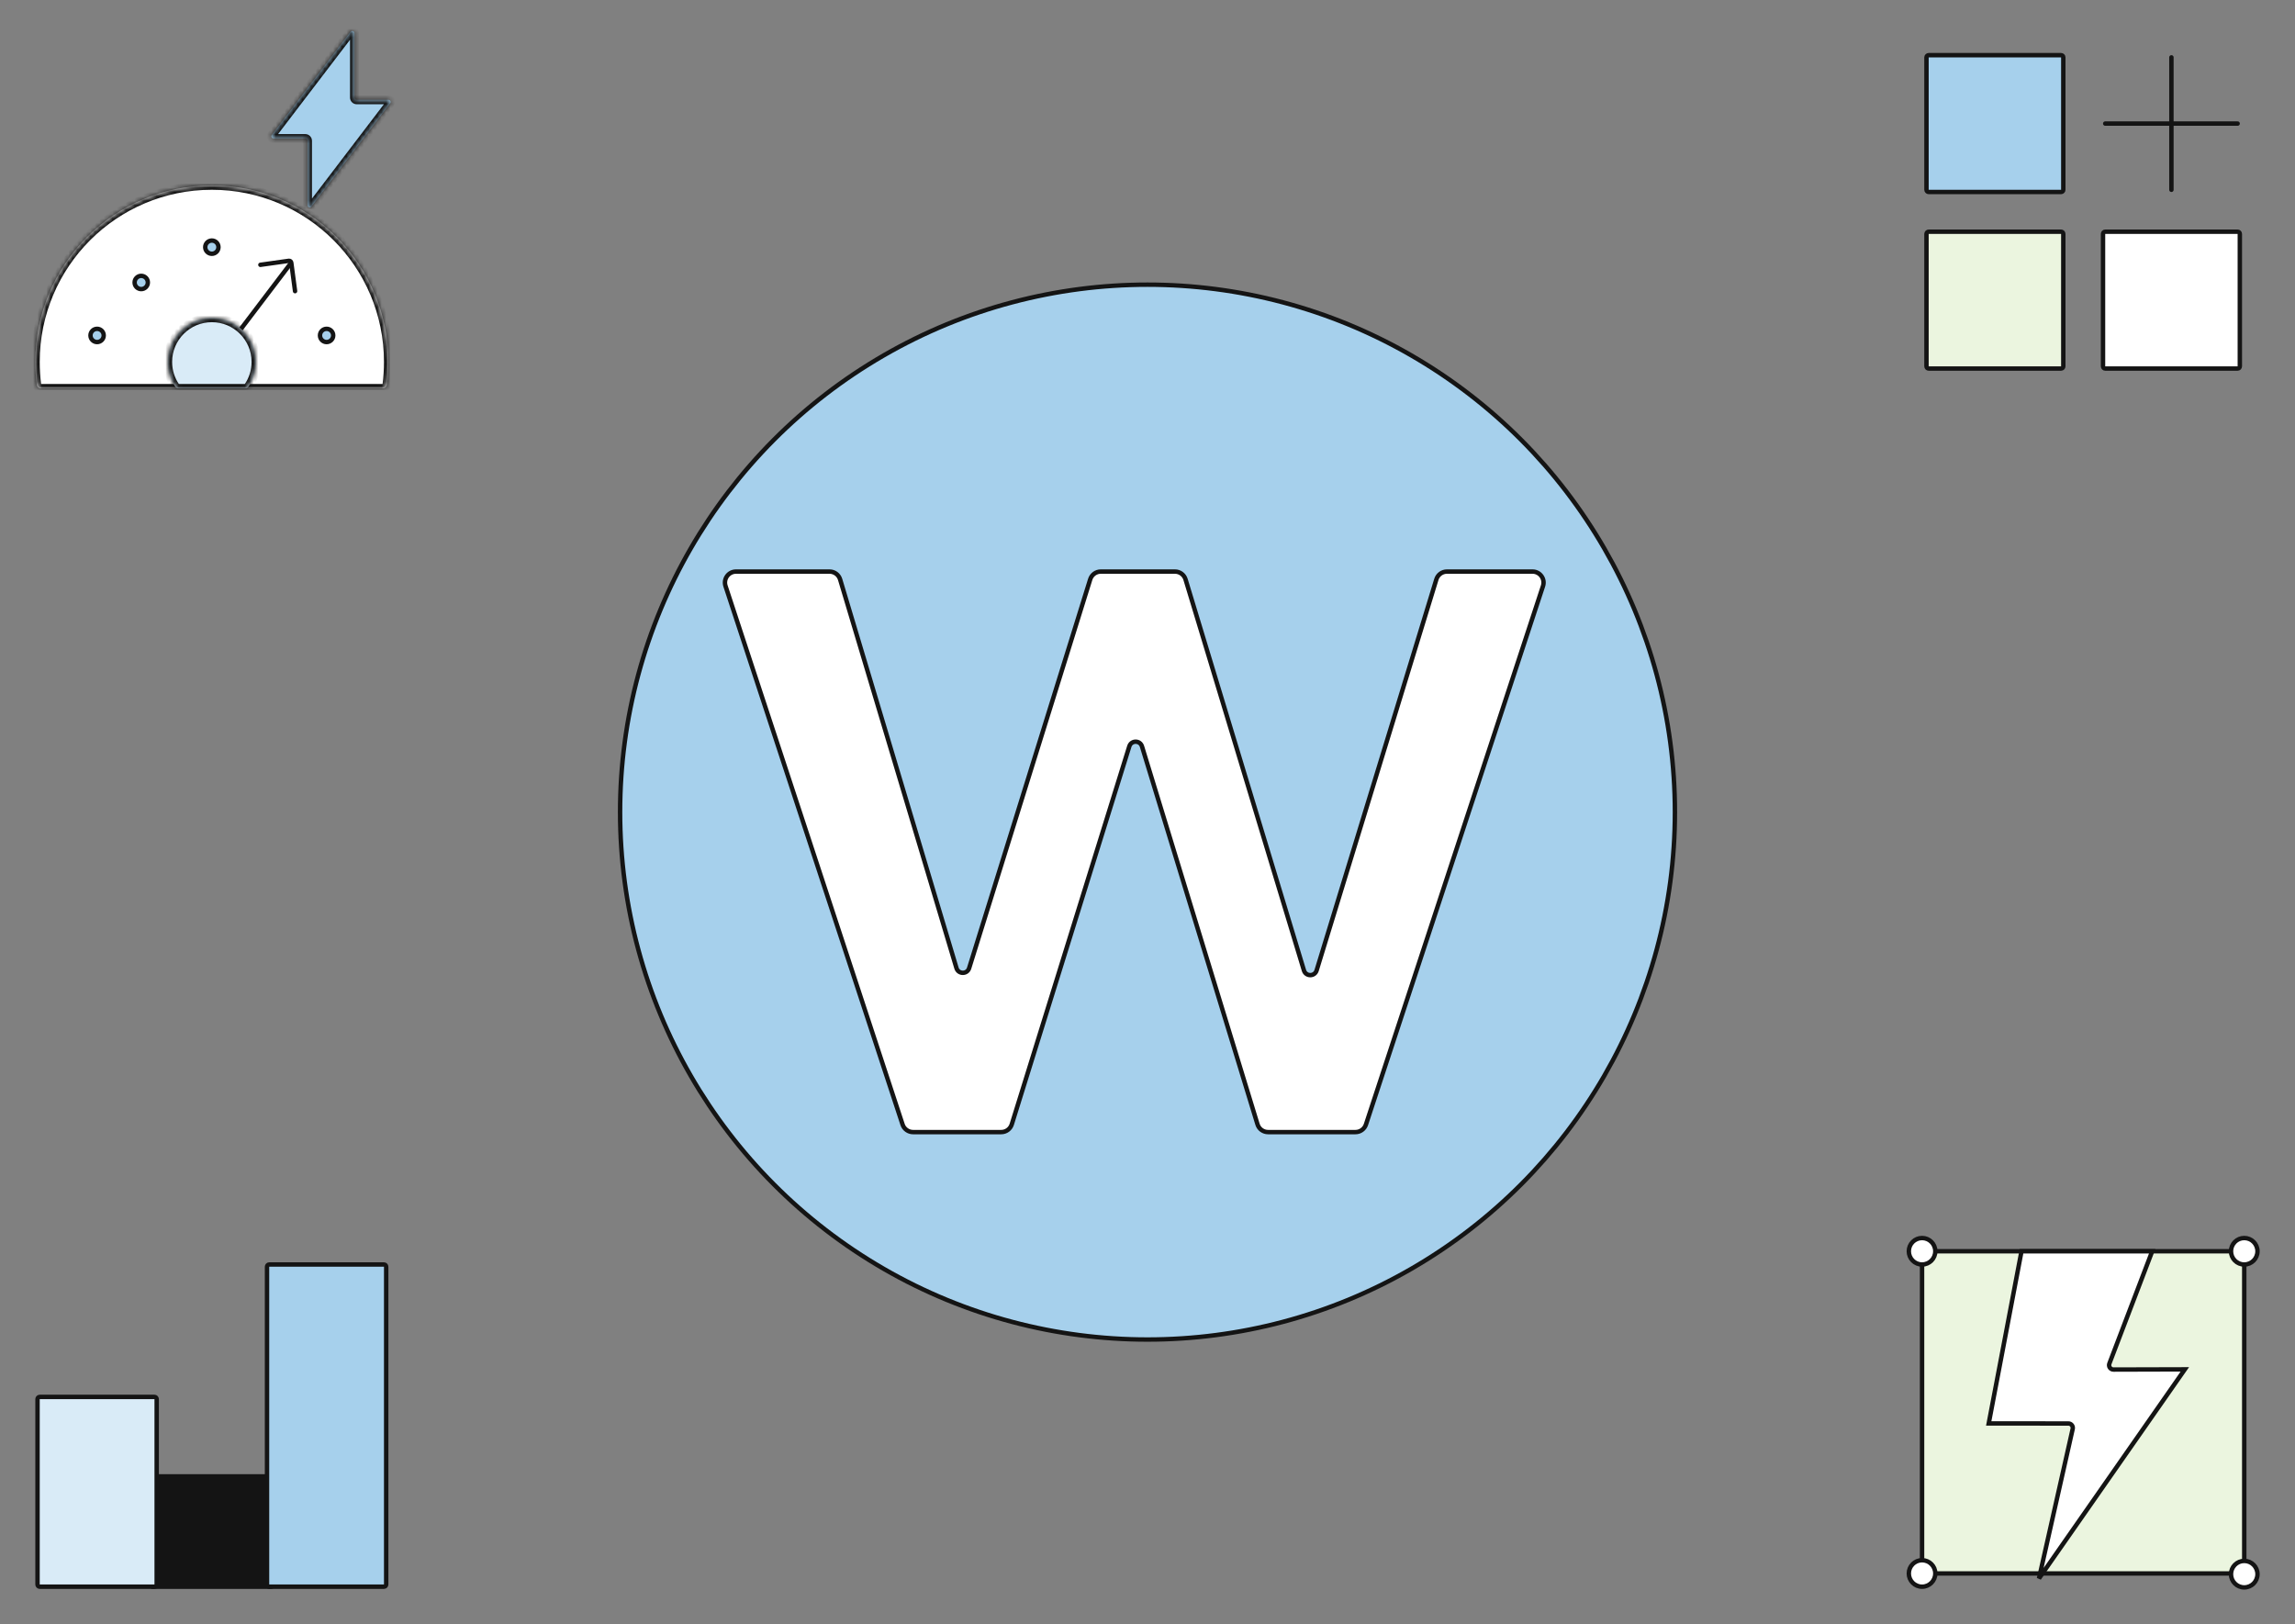
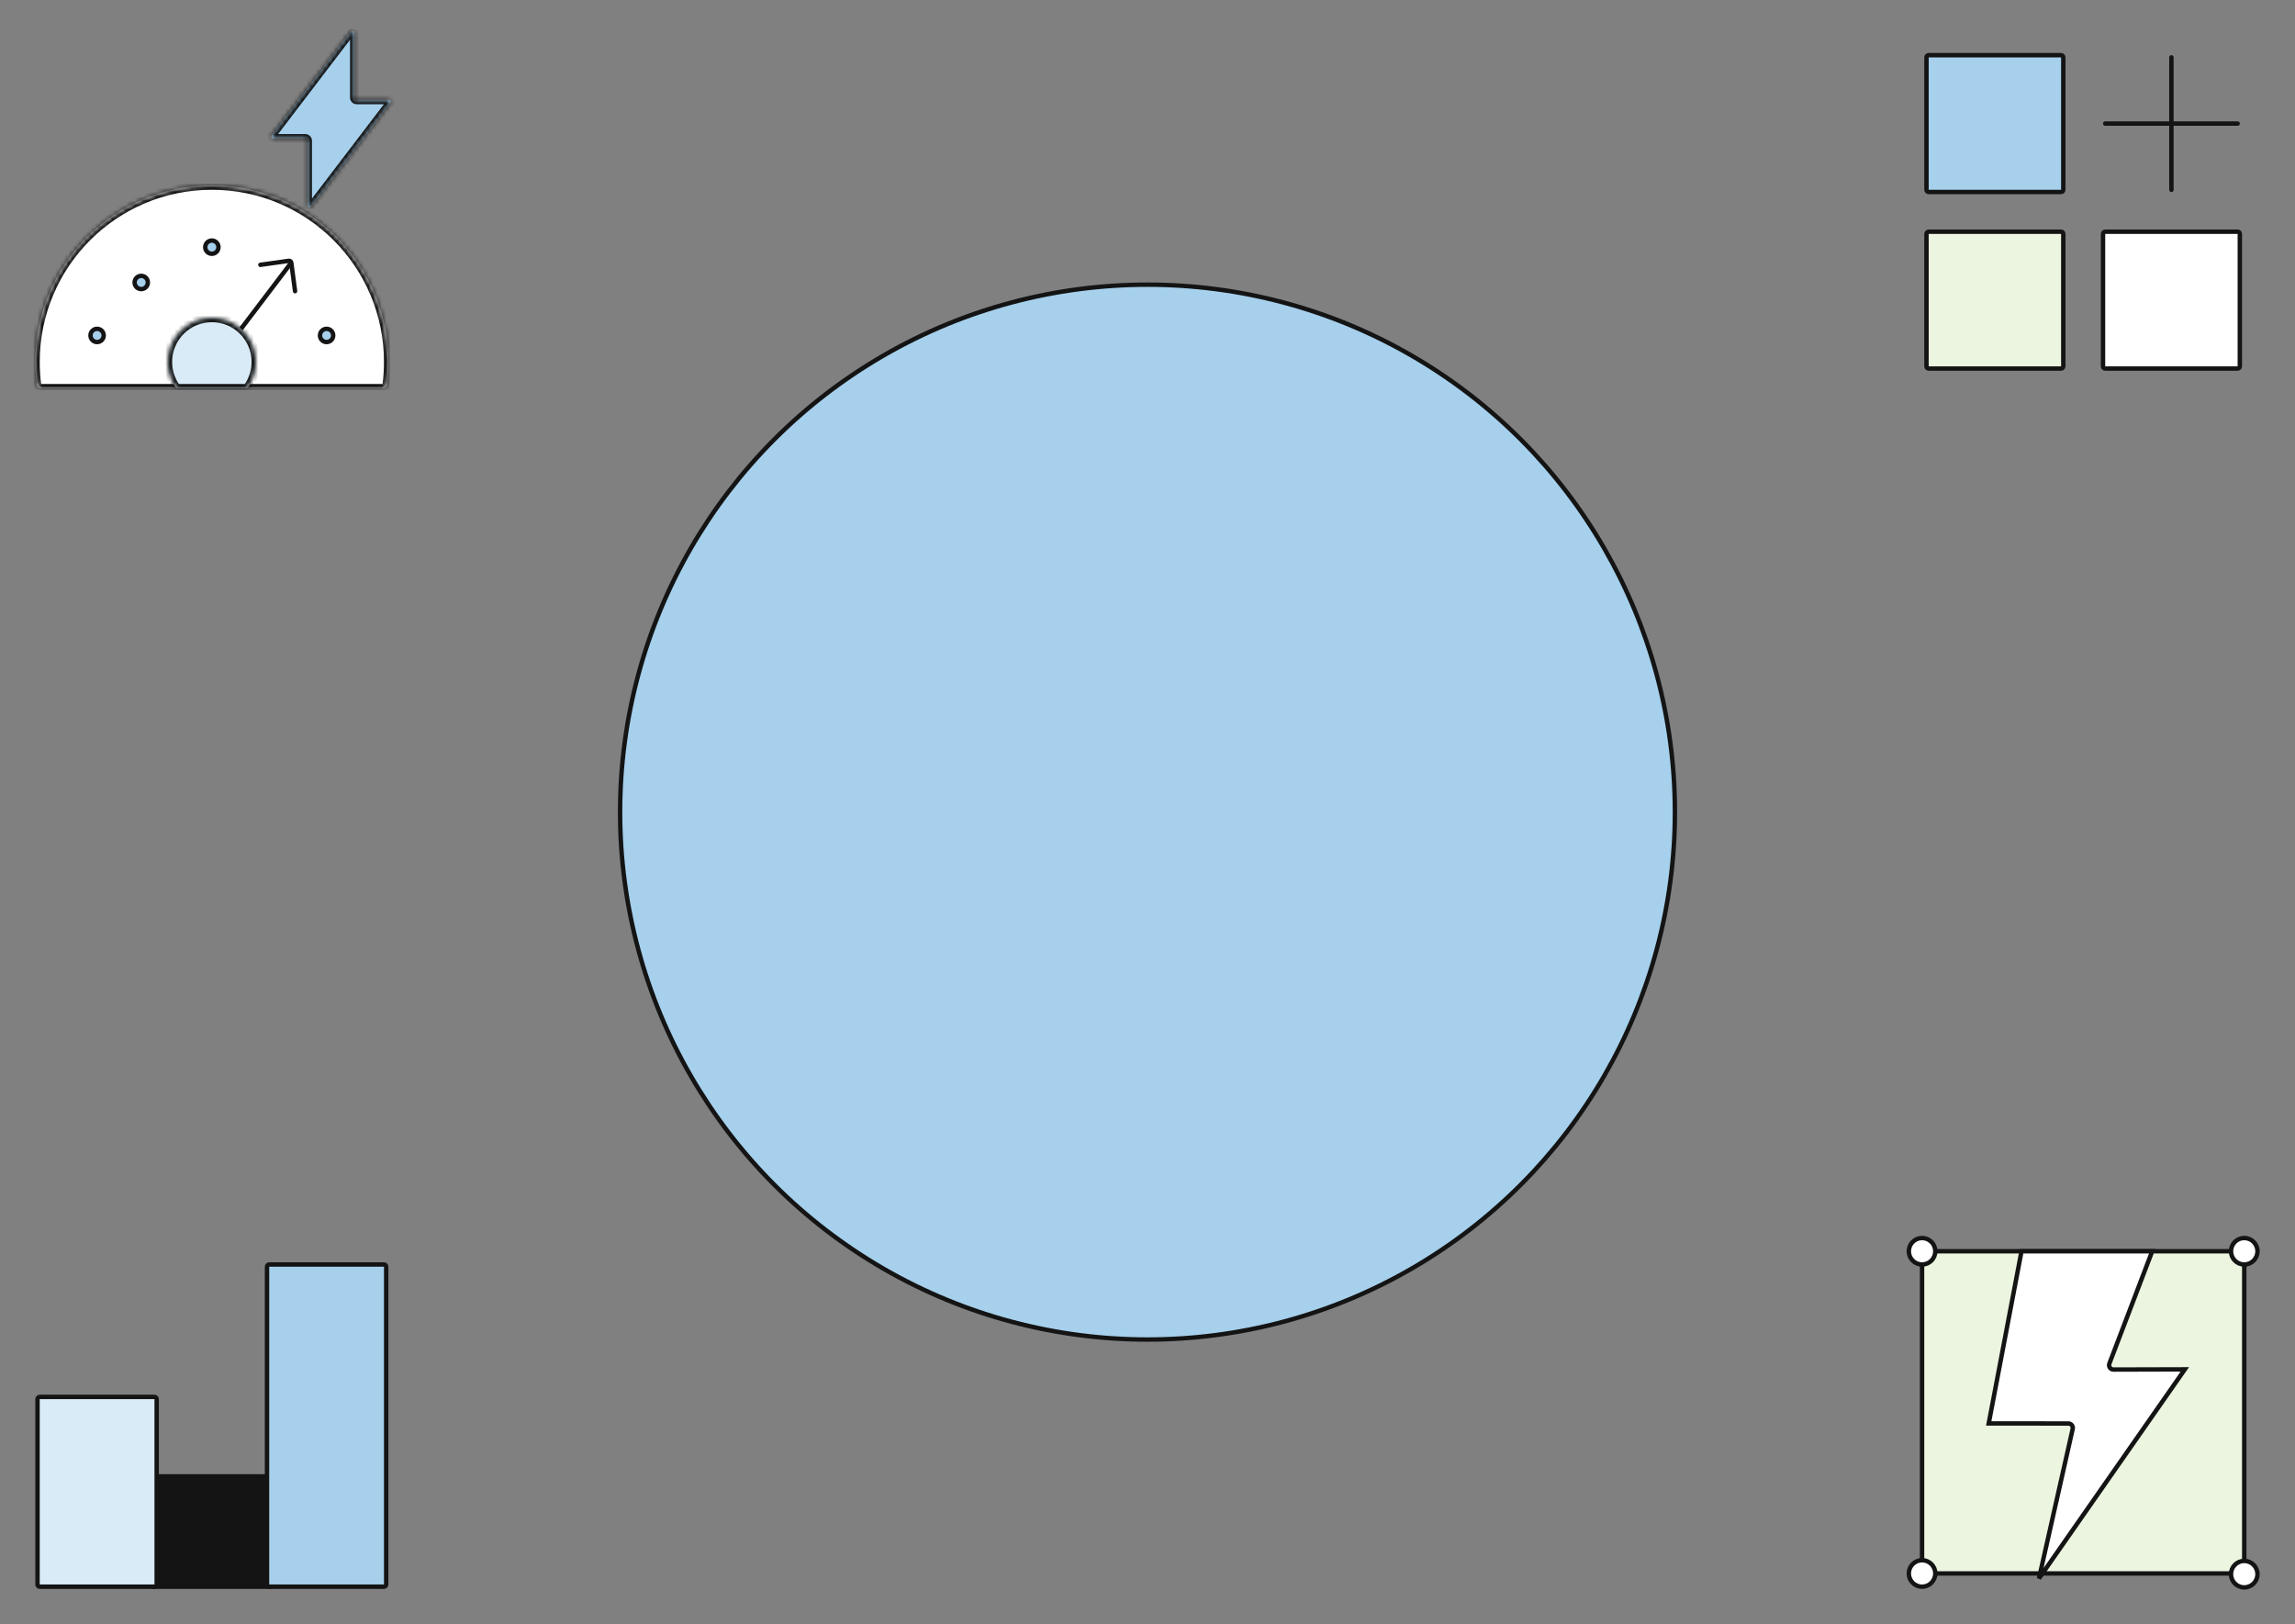
<svg xmlns="http://www.w3.org/2000/svg" width="520" height="368" viewBox="0 0 520 368" fill="none">
  <rect x="0" y="0" width="520" height="368" fill="#808080" stroke="none" />
  <g clip-path="url(#clip0_6562_991)">
    <path d="M492 13V43" stroke="#141414" stroke-miterlimit="1.5" stroke-linecap="round" />
    <path d="M507 28H477" stroke="#141414" stroke-miterlimit="1.5" stroke-linecap="round" />
    <path d="M437 12.5H467C467.276 12.5 467.5 12.724 467.5 13V43C467.5 43.276 467.276 43.5 467 43.5H437C436.724 43.5 436.5 43.276 436.5 43V13C436.5 12.724 436.724 12.5 437 12.5Z" fill="#A6D0EC" stroke="#141414" stroke-miterlimit="1.5" stroke-linecap="square" />
    <path d="M437 52.5H467C467.276 52.5 467.5 52.724 467.5 53V83C467.5 83.276 467.276 83.5 467 83.5H437C436.724 83.5 436.5 83.276 436.5 83V53C436.5 52.724 436.724 52.5 437 52.5Z" fill="#EBF5DF" stroke="#141414" stroke-miterlimit="1.5" stroke-linecap="square" />
    <path d="M477 52.5H507C507.276 52.5 507.5 52.724 507.5 53V83C507.5 83.276 507.276 83.5 507 83.5H477C476.724 83.5 476.5 83.276 476.5 83V53C476.5 52.724 476.724 52.5 477 52.5Z" fill="white" stroke="#141414" stroke-miterlimit="1.5" stroke-linecap="square" />
    <path d="M435.5 356.5V283.5H508.5V356.5H435.5Z" fill="#EBF5DF" stroke="#141414" stroke-miterlimit="1.5" />
    <path d="M438.5 283.5C438.5 285.157 437.157 286.5 435.5 286.5C433.843 286.5 432.5 285.157 432.5 283.5C432.5 281.843 433.843 280.5 435.5 280.5C437.157 280.5 438.5 281.843 438.5 283.5Z" fill="white" stroke="#141414" stroke-miterlimit="1.5" stroke-linecap="square" />
    <path d="M511.5 283.5C511.5 285.157 510.157 286.5 508.5 286.5C506.843 286.5 505.5 285.157 505.5 283.5C505.5 281.843 506.843 280.5 508.5 280.5C510.157 280.5 511.5 281.843 511.5 283.5Z" fill="white" stroke="#141414" stroke-miterlimit="1.5" stroke-linecap="square" />
    <path d="M511.5 356.66C511.5 358.317 510.157 359.66 508.5 359.66C506.843 359.66 505.5 358.317 505.5 356.66C505.5 355.003 506.843 353.66 508.5 353.66C510.157 353.66 511.5 355.003 511.5 356.66Z" fill="white" stroke="#141414" stroke-miterlimit="1.5" stroke-linecap="square" />
    <path d="M438.5 356.5C438.5 358.157 437.157 359.5 435.5 359.5C433.843 359.5 432.5 358.157 432.5 356.5C432.5 354.843 433.843 353.5 435.5 353.5C437.157 353.5 438.5 354.843 438.5 356.5Z" fill="white" stroke="#141414" stroke-miterlimit="1.5" stroke-linecap="square" />
    <path d="M458.03 283.5L487.645 283.5L477.942 308.946C477.691 309.601 478.177 310.304 478.879 310.302L495.04 310.258L461.994 357.624L469.631 323.742C469.772 323.117 469.297 322.522 468.656 322.522L450.604 322.51L458.03 283.5Z" fill="white" stroke="#141414" />
    <circle cx="260" cy="184" r="119.5" fill="#A6D0EC" stroke="#141414" stroke-miterlimit="1.5" stroke-linecap="round" stroke-linejoin="round" />
-     <path d="M349.612 132.781C350.144 131.164 348.939 129.5 347.237 129.5H327.842C326.744 129.5 325.774 130.217 325.452 131.268L298.316 219.874C297.883 221.291 295.876 221.288 295.447 219.87L268.618 131.275C268.299 130.221 267.327 129.5 266.225 129.5H249.41C248.316 129.5 247.349 130.212 247.023 131.257L219.587 219.358C219.147 220.772 217.142 220.761 216.718 219.343L190.355 131.283C190.038 130.225 189.065 129.5 187.96 129.5H166.763C165.061 129.5 163.856 131.164 164.388 132.781L204.504 254.781C204.841 255.807 205.799 256.5 206.878 256.5H226.86C227.954 256.5 228.922 255.788 229.247 254.742L255.881 169.102C256.319 167.692 258.316 167.697 258.748 169.109L284.922 254.731C285.243 255.782 286.213 256.5 287.313 256.5H307.122C308.201 256.5 309.159 255.807 309.496 254.781L349.612 132.781Z" fill="white" stroke="#141414" />
    <path d="M34.5 359.5V334.5H61.5V359.5H34.5Z" fill="#141414" stroke="#141414" stroke-miterlimit="1.5" stroke-linecap="round" stroke-linejoin="round" />
    <path d="M61 286.5H87C87.276 286.5 87.5 286.724 87.5 287V359C87.5 359.276 87.276 359.5 87 359.5H61C60.724 359.5 60.5 359.276 60.5 359V287C60.5 286.724 60.724 286.5 61 286.5Z" fill="#A6D0EC" stroke="#141414" stroke-miterlimit="1.5" stroke-linecap="square" />
    <path d="M9 316.5H35C35.276 316.5 35.5 316.724 35.5 317V359C35.5 359.276 35.276 359.5 35 359.5H9C8.724 359.5 8.5 359.276 8.5 359V317C8.5 316.724 8.724 316.5 9 316.5Z" fill="#D9EBF7" stroke="#141414" stroke-miterlimit="1.5" stroke-linecap="square" />
    <mask id="path-17-inside-1_6562_991" fill="white">
      <path fill-rule="evenodd" clip-rule="evenodd" d="M86.692 88C87.187 88 87.609 87.638 87.672 87.147C87.888 85.462 88 83.744 88 82C88 59.909 70.091 42 48 42C25.909 42 8 59.909 8 82C8 83.744 8.112 85.462 8.328 87.147C8.391 87.638 8.813 88 9.308 88H86.692Z" />
    </mask>
    <path fill-rule="evenodd" clip-rule="evenodd" d="M86.692 88C87.187 88 87.609 87.638 87.672 87.147C87.888 85.462 88 83.744 88 82C88 59.909 70.091 42 48 42C25.909 42 8 59.909 8 82C8 83.744 8.112 85.462 8.328 87.147C8.391 87.638 8.813 88 9.308 88H86.692Z" fill="white" />
    <path d="M87.672 87.147L86.68 87.02L87.672 87.147ZM87 82C87 83.701 86.891 85.377 86.68 87.02L88.664 87.275C88.886 85.547 89 83.787 89 82H87ZM48 43C69.539 43 87 60.461 87 82H89C89 59.356 70.644 41 48 41V43ZM9 82C9 60.461 26.461 43 48 43V41C25.356 41 7 59.356 7 82H9ZM9.32 87.02C9.109 85.377 9 83.701 9 82H7C7 83.787 7.114 85.547 7.336 87.275L9.32 87.02ZM9.308 89H86.692V87H9.308V89ZM7.336 87.275C7.465 88.278 8.323 89 9.308 89V87C9.307 87 9.307 87 9.308 87C9.309 87.001 9.31 87.001 9.311 87.002C9.312 87.003 9.314 87.005 9.316 87.009C9.318 87.013 9.32 87.017 9.32 87.02L7.336 87.275ZM86.68 87.02C86.68 87.017 86.681 87.013 86.684 87.009C86.686 87.005 86.688 87.003 86.689 87.002C86.69 87.001 86.691 87.001 86.692 87C86.693 87 86.694 87 86.692 87V89C87.677 89 88.535 88.278 88.664 87.275L86.68 87.02Z" fill="#141414" mask="url(#path-17-inside-1_6562_991)" />
    <path d="M23.5 76C23.5 76.828 22.828 77.5 22 77.5C21.172 77.5 20.5 76.828 20.5 76C20.5 75.172 21.172 74.5 22 74.5C22.828 74.5 23.5 75.172 23.5 76Z" fill="#A6D0EC" stroke="#141414" stroke-miterlimit="1.5" stroke-linecap="round" stroke-linejoin="round" />
    <path d="M33.5 64C33.5 64.828 32.828 65.5 32 65.5C31.172 65.5 30.5 64.828 30.5 64C30.5 63.172 31.172 62.5 32 62.5C32.828 62.5 33.5 63.172 33.5 64Z" fill="#A6D0EC" stroke="#141414" stroke-miterlimit="1.5" stroke-linecap="round" stroke-linejoin="round" />
    <path d="M49.5 56C49.5 56.828 48.828 57.5 48 57.5C47.172 57.5 46.5 56.828 46.5 56C46.5 55.172 47.172 54.5 48 54.5C48.828 54.5 49.5 55.172 49.5 56Z" fill="#A6D0EC" stroke="#141414" stroke-miterlimit="1.5" stroke-linecap="round" stroke-linejoin="round" />
    <path d="M75.5 76C75.5 76.828 74.828 77.5 74 77.5C73.172 77.5 72.5 76.828 72.5 76C72.5 75.172 73.172 74.5 74 74.5C74.828 74.5 75.5 75.172 75.5 76Z" fill="#A6D0EC" stroke="#141414" stroke-miterlimit="1.5" stroke-linecap="round" stroke-linejoin="round" />
    <mask id="path-23-inside-2_6562_991" fill="white">
      <path fill-rule="evenodd" clip-rule="evenodd" d="M80.815 22.616C80.538 22.616 80.315 22.392 80.315 22.116V7.522C80.315 7.044 79.707 6.839 79.417 7.219L61.594 30.582C61.343 30.911 61.578 31.385 61.992 31.385H69.181C69.457 31.385 69.681 31.609 69.681 31.885V46.479C69.681 46.957 70.288 47.162 70.578 46.782L88.402 23.419C88.653 23.09 88.418 22.616 88.004 22.616H80.815Z" />
    </mask>
    <path fill-rule="evenodd" clip-rule="evenodd" d="M80.815 22.616C80.538 22.616 80.315 22.392 80.315 22.116V7.522C80.315 7.044 79.707 6.839 79.417 7.219L61.594 30.582C61.343 30.911 61.578 31.385 61.992 31.385H69.181C69.457 31.385 69.681 31.609 69.681 31.885V46.479C69.681 46.957 70.288 47.162 70.578 46.782L88.402 23.419C88.653 23.09 88.418 22.616 88.004 22.616H80.815Z" fill="#A6D0EC" />
    <path d="M70.578 46.782L69.783 46.175L70.578 46.782ZM61.594 30.582L60.799 29.975L61.594 30.582ZM79.417 7.219L80.212 7.825L79.417 7.219ZM79.315 7.522V22.116H81.315V7.522H79.315ZM62.389 31.188L80.212 7.825L78.622 6.612L60.799 29.975L62.389 31.188ZM69.181 30.385H61.992V32.385H69.181V30.385ZM70.681 46.479V31.885H68.681V46.479H70.681ZM87.606 22.812L69.783 46.175L71.374 47.389L89.197 24.026L87.606 22.812ZM80.815 23.616H88.004V21.616H80.815V23.616ZM89.197 24.026C89.95 23.038 89.246 21.616 88.004 21.616V23.616C87.59 23.616 87.356 23.142 87.606 22.812L89.197 24.026ZM68.681 46.479C68.681 47.914 70.503 48.53 71.374 47.389L69.783 46.175C70.074 45.795 70.681 46 70.681 46.479H68.681ZM69.181 32.385C68.905 32.385 68.681 32.161 68.681 31.885H70.681C70.681 31.057 70.009 30.385 69.181 30.385V32.385ZM60.799 29.975C60.046 30.963 60.75 32.385 61.992 32.385V30.385C62.405 30.385 62.64 30.859 62.389 31.188L60.799 29.975ZM79.315 22.116C79.315 22.944 79.986 23.616 80.815 23.616V21.616C81.091 21.616 81.315 21.84 81.315 22.116H79.315ZM81.315 7.522C81.315 6.087 79.493 5.471 78.622 6.612L80.212 7.825C79.922 8.206 79.315 8.001 79.315 7.522H81.315Z" fill="#141414" mask="url(#path-23-inside-2_6562_991)" />
    <path d="M46.034 85.799L65.776 59.799" stroke="#141414" stroke-miterlimit="1.5" stroke-linecap="round" />
    <path d="M59 60L65.437 59.095C65.71 59.057 65.961 59.248 65.998 59.521L66.855 65.965" stroke="#141414" stroke-miterlimit="1.5" stroke-linecap="round" />
    <mask id="path-27-inside-3_6562_991" fill="white">
      <path fill-rule="evenodd" clip-rule="evenodd" d="M55.501 88C55.816 88 56.114 87.854 56.291 87.593C57.37 85.997 58 84.072 58 82C58 76.477 53.523 72 48 72C42.477 72 38 76.477 38 82C38 84.072 38.63 85.997 39.709 87.593C39.886 87.854 40.184 88 40.499 88H55.501Z" />
    </mask>
    <path fill-rule="evenodd" clip-rule="evenodd" d="M55.501 88C55.816 88 56.114 87.854 56.291 87.593C57.37 85.997 58 84.072 58 82C58 76.477 53.523 72 48 72C42.477 72 38 76.477 38 82C38 84.072 38.63 85.997 39.709 87.593C39.886 87.854 40.184 88 40.499 88H55.501Z" fill="#D9EBF7" />
    <path d="M56.291 87.593L57.119 88.153L56.291 87.593ZM57 82C57 83.866 56.433 85.597 55.462 87.033L57.119 88.153C58.307 86.397 59 84.278 59 82H57ZM48 73C52.971 73 57 77.029 57 82H59C59 75.925 54.075 71 48 71V73ZM39 82C39 77.029 43.029 73 48 73V71C41.925 71 37 75.925 37 82H39ZM40.538 87.033C39.567 85.597 39 83.866 39 82H37C37 84.278 37.693 86.397 38.881 88.153L40.538 87.033ZM40.499 89H55.501V87H40.499V89ZM38.881 88.153C39.258 88.711 39.88 89 40.499 89V87C40.496 87 40.498 86.999 40.505 87.003C40.513 87.007 40.526 87.016 40.538 87.033L38.881 88.153ZM55.462 87.033C55.474 87.016 55.487 87.007 55.495 87.003C55.502 86.999 55.504 87 55.501 87V89C56.12 89 56.742 88.711 57.119 88.153L55.462 87.033Z" fill="#141414" mask="url(#path-27-inside-3_6562_991)" />
  </g>
  <defs>
    <clipPath id="clip0_6562_991">
      <rect width="520" height="368" fill="white" />
    </clipPath>
  </defs>
</svg>